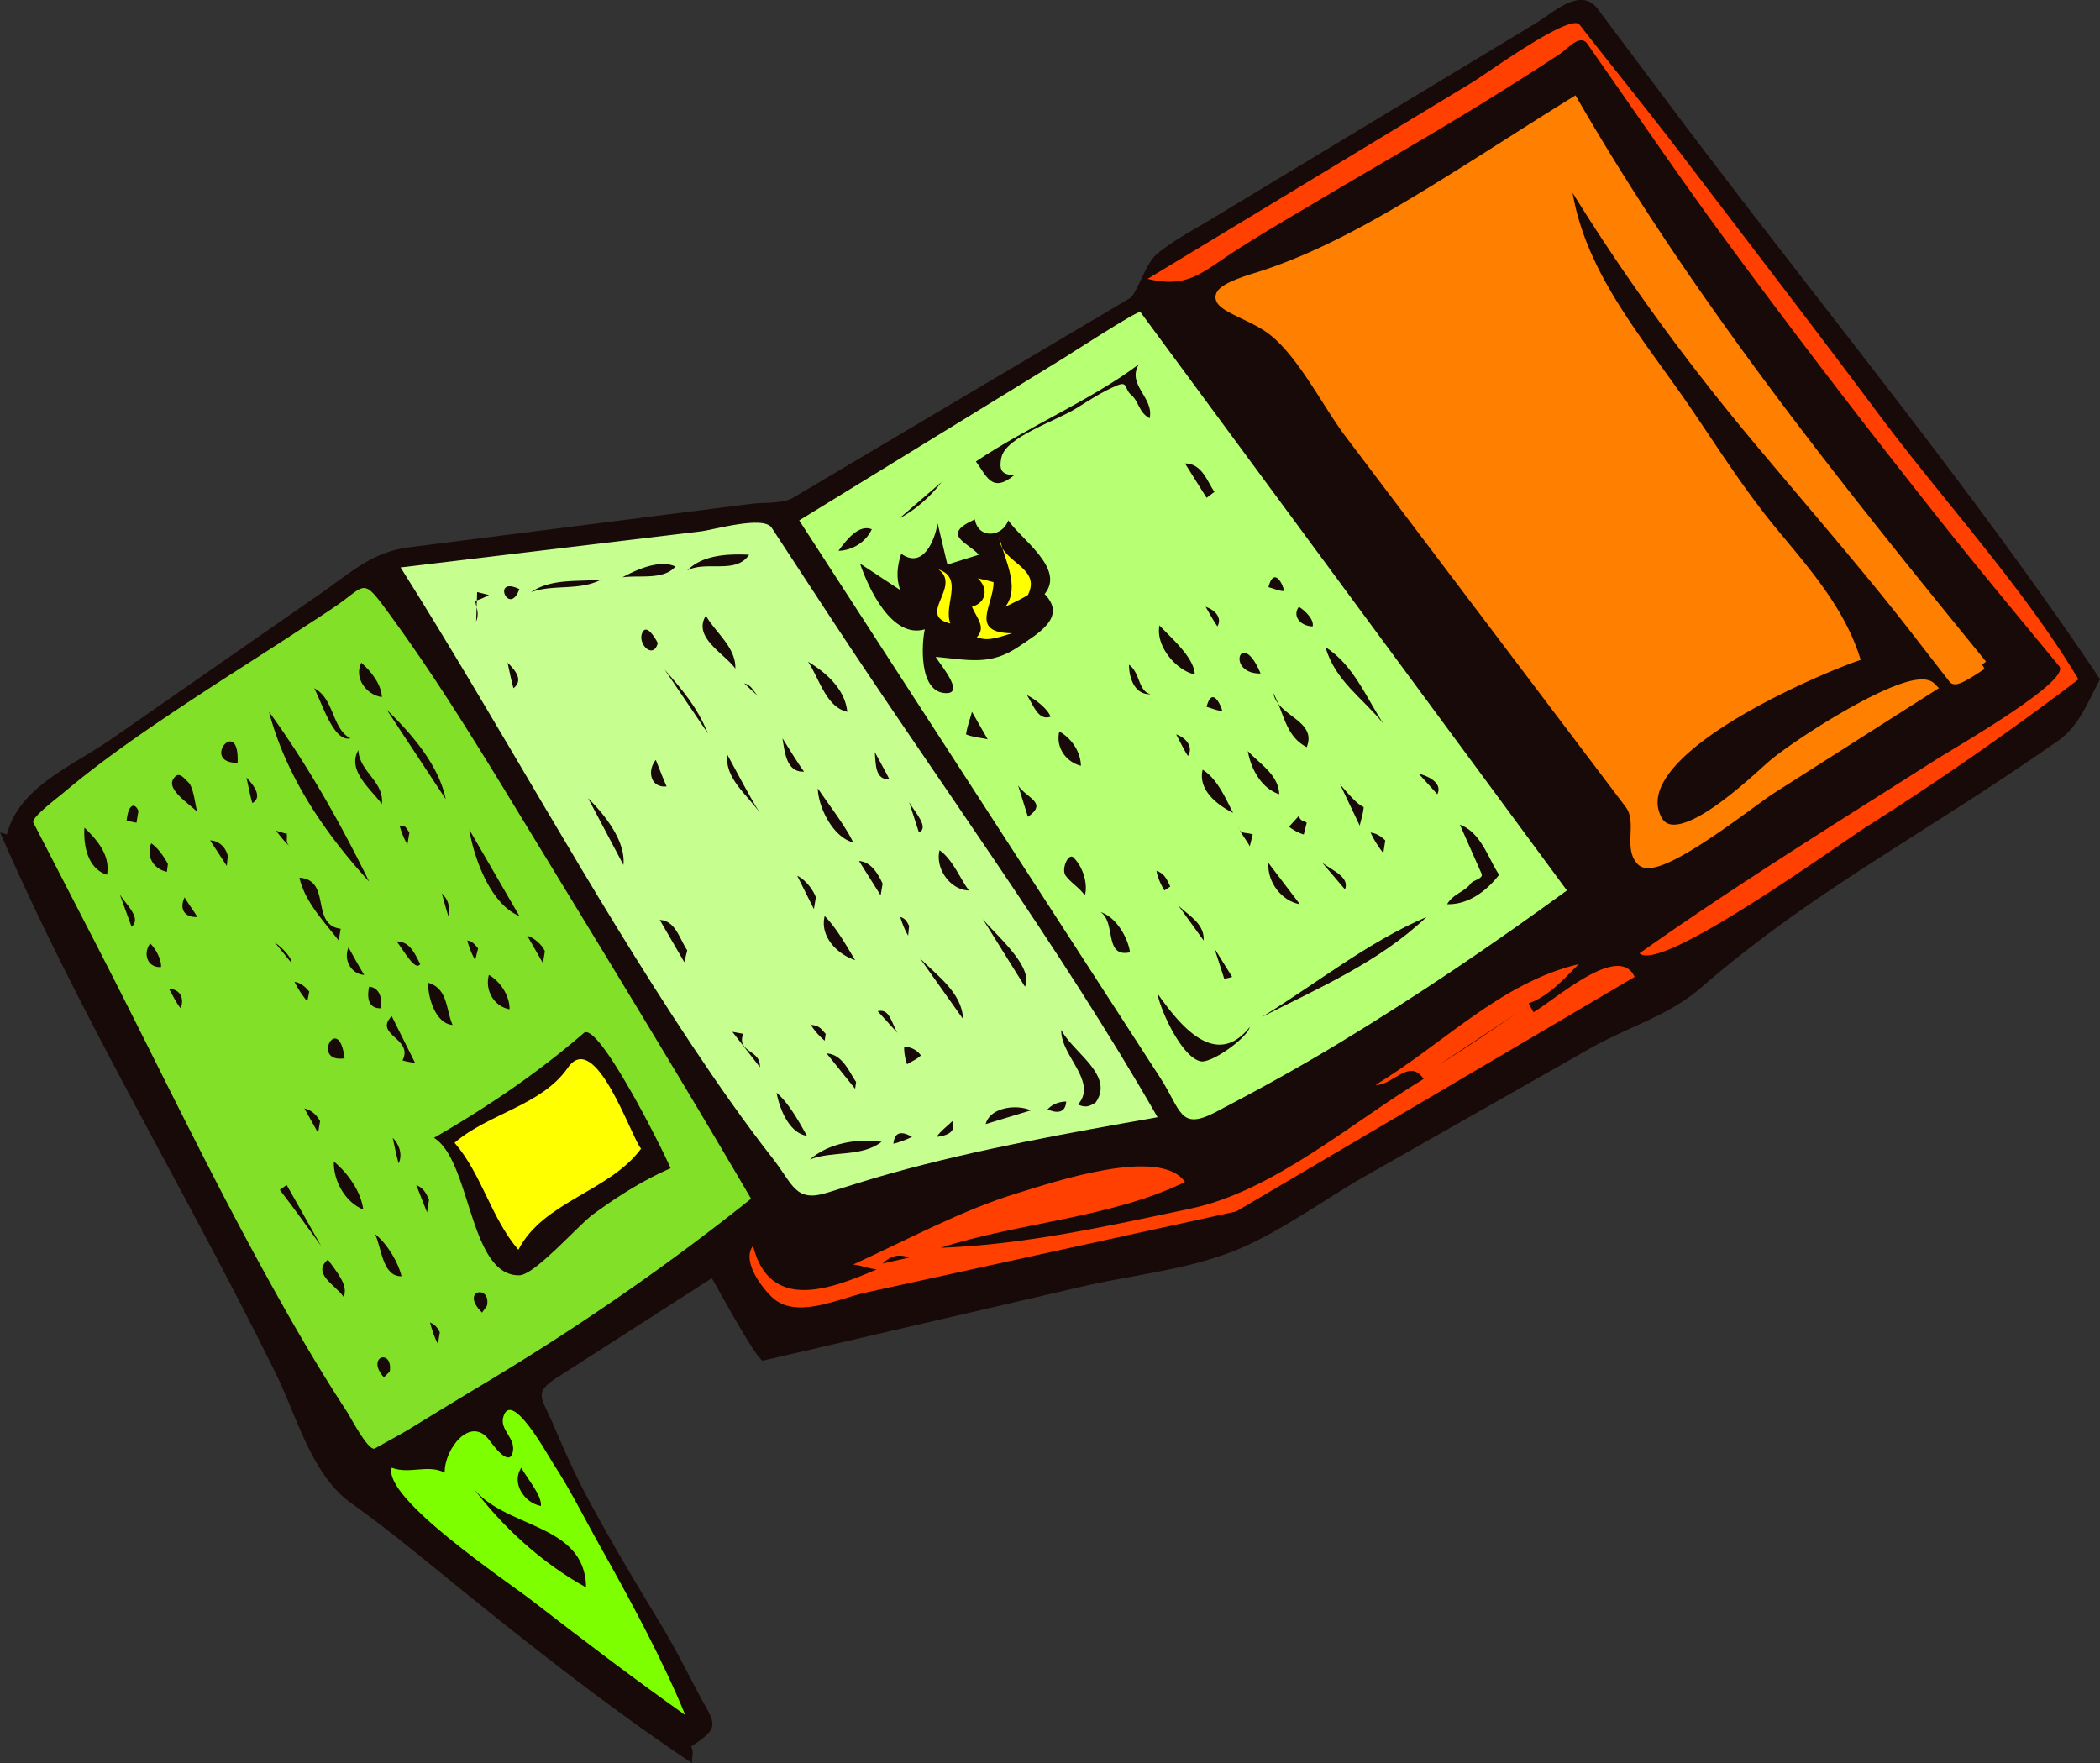
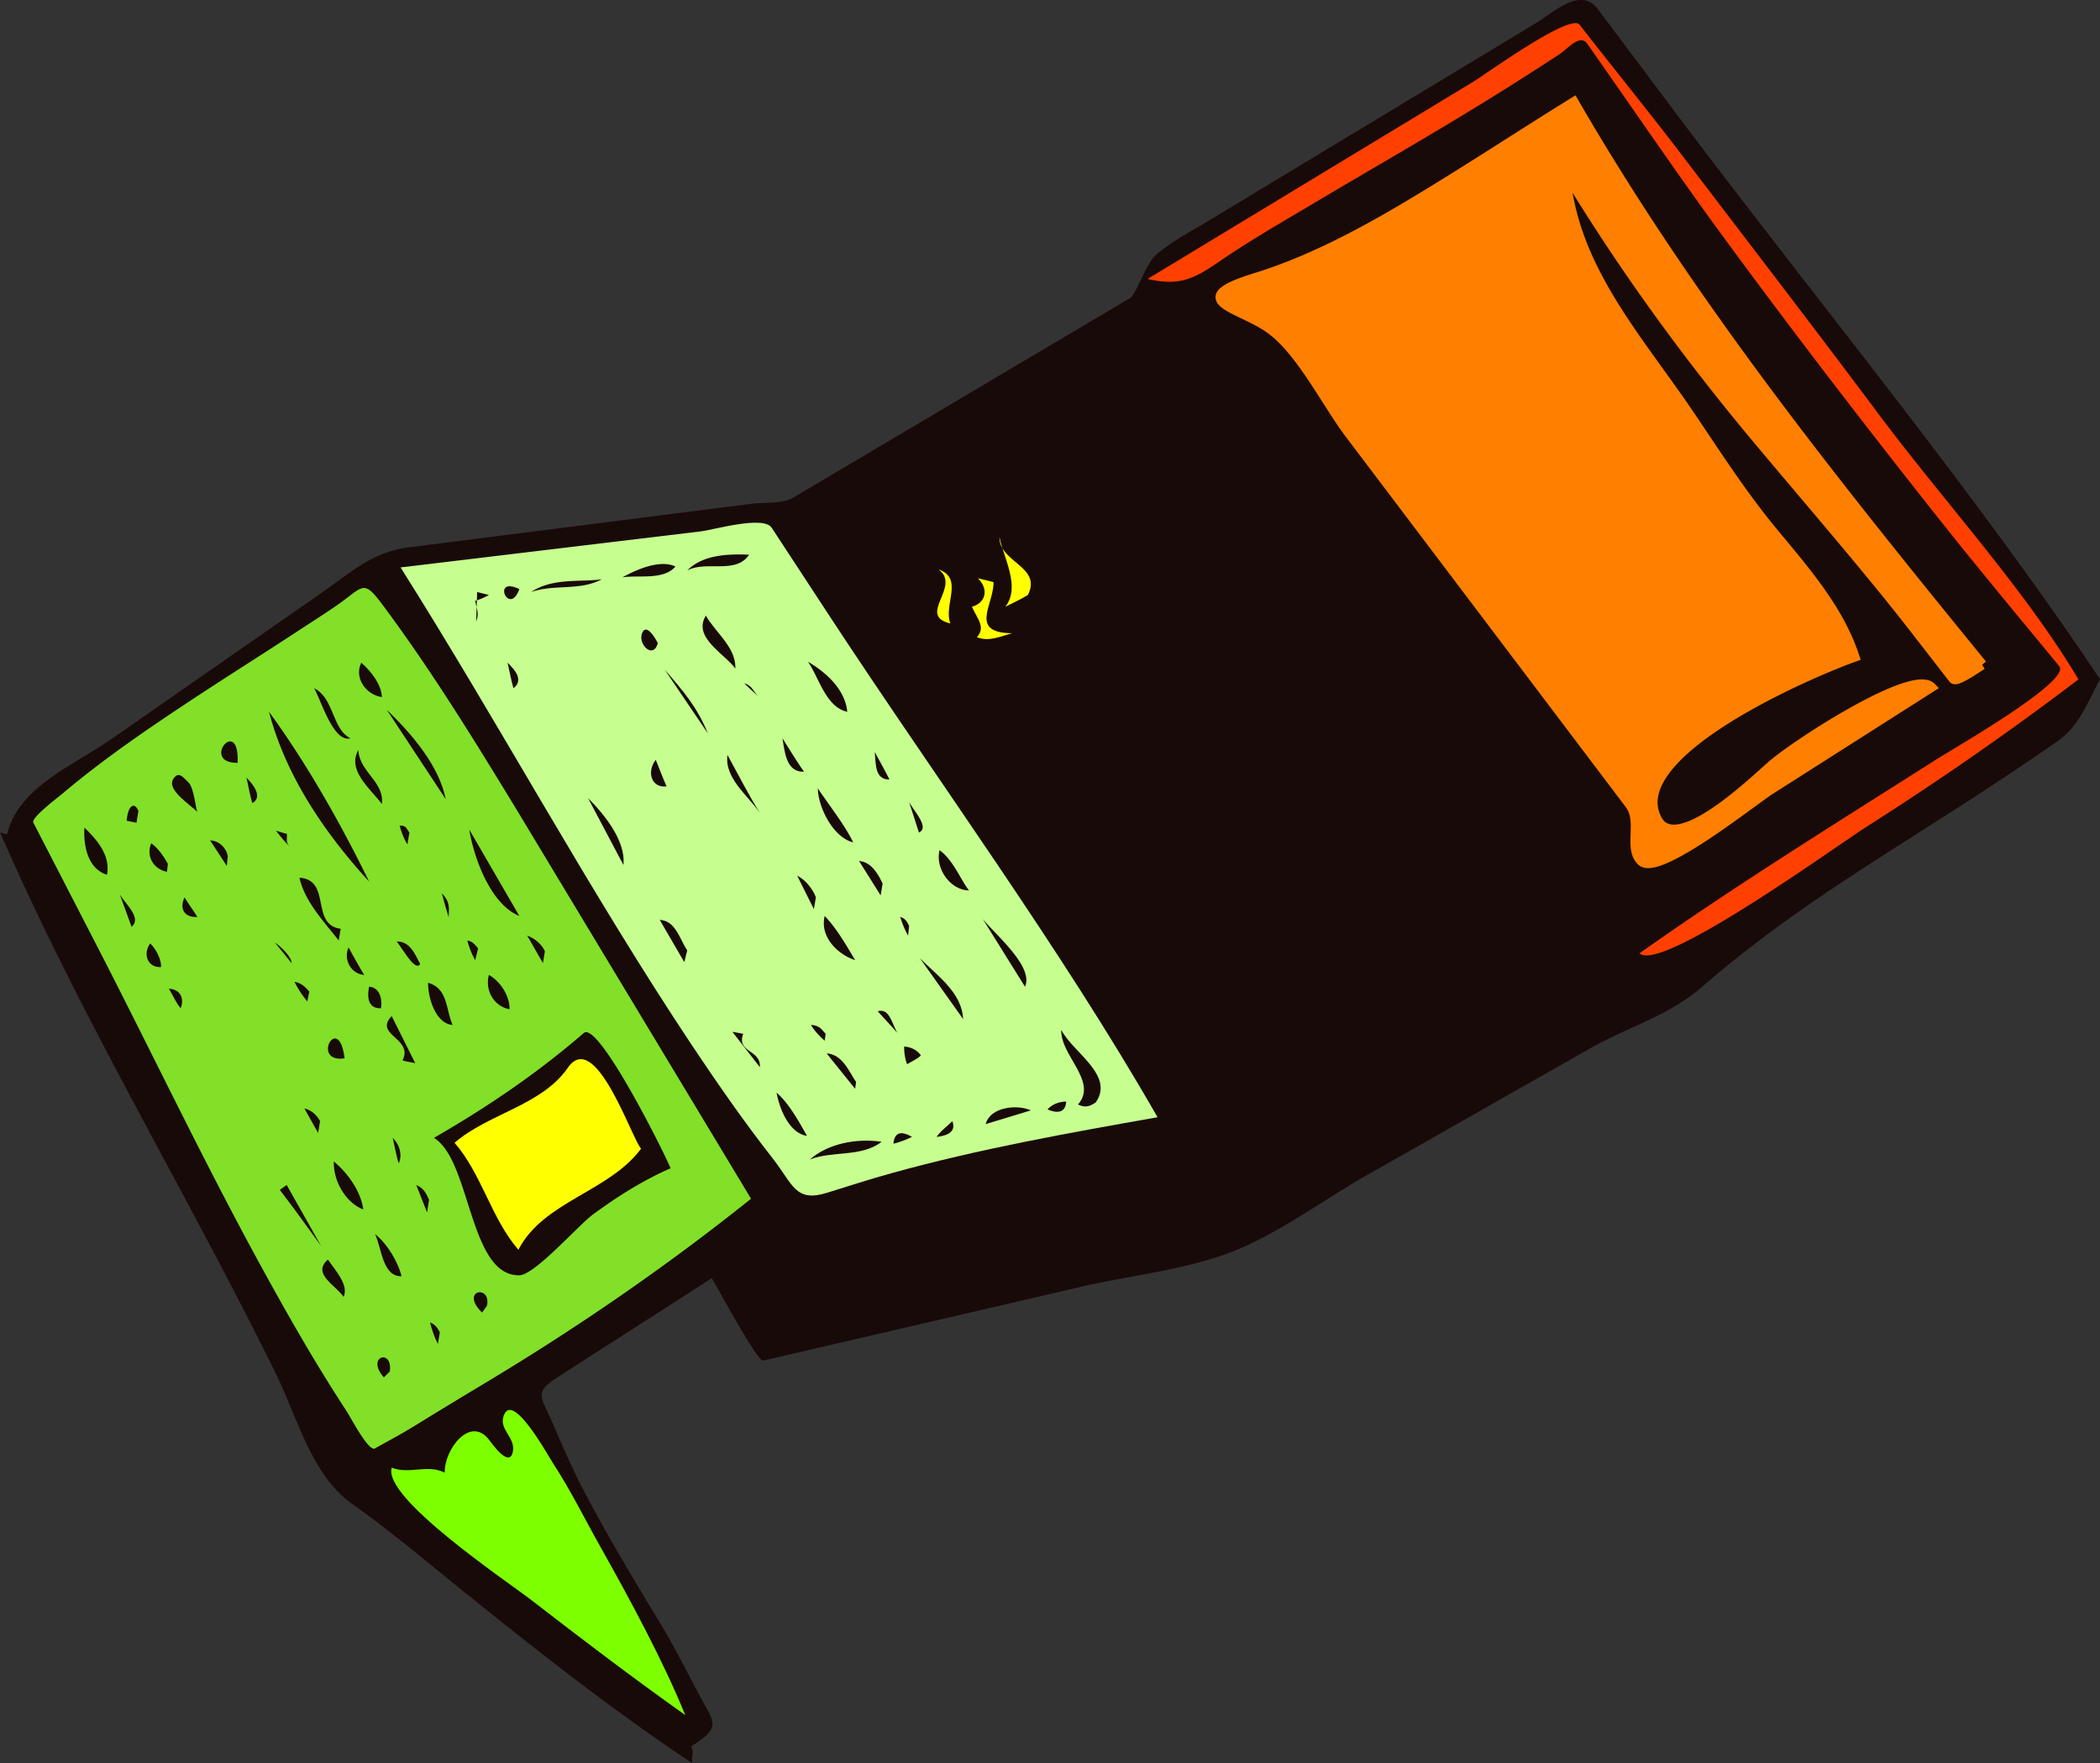
<svg xmlns="http://www.w3.org/2000/svg" viewBox="0 0 213.9 179.608" version="1.0">
  <rect x="0" y="0" width="213.9" height="179.608" fill="#333333" stroke="none" />
  <path d="M213.9 69.208c-1.254 2.292-2.104 4.744-4.261 6.249a302.922 302.922 0 01-7.34 4.951c-5.093 3.335-10.28 6.521-15.347 9.898-4.738 3.159-9.363 6.551-13.664 10.285-3.342 2.902-7.301 3.918-11.485 6.295l-22.598 12.837c-4.404 2.502-8.976 5.938-13.706 7.786-4.737 1.851-10.438 2.424-15.379 3.571l-25.355 5.888-7.033 1.633c-.581.135-4.659-7.466-5.233-8.393l-15.651 10.05c-2.591 1.664-1.7 2.004-.448 4.95 1.015 2.39 2.083 4.806 3.3 7.101 2.347 4.425 4.957 8.772 7.552 13.056 1.371 2.263 2.572 4.639 3.807 6.978 1.745 3.305 2.499 3.501-.659 5.566.327.739.036.93.1 1.7-7.994-5.329-15.535-11.252-23.014-17.275-3.847-3.099-7.655-6.327-11.682-9.188-4.076-2.896-5.512-8.757-7.712-13.224C18.974 121.382 8.261 103.782.01 84.8l.7.2c1.216-4.864 6.68-6.961 10.692-9.754l21.305-14.828c3.168-2.205 5.233-4.194 8.994-4.672l24.02-3.053 10.83-1.376c1.14-.145 3.182.004 4.198-.598L97.91 40.551l17.161-10.168c.72-.426 1.607-3.53 2.738-4.482 1.589-1.338 3.603-2.396 5.383-3.47l33.284-20.095c1.791-1.081 4.522-3.75 6.276-1.41l7.551 10.072c14.39 19.194 30.53 38.68 43.61 58.202" fill="#190a0a" />
  <path d="M211.7 69.208c-6.986 5.322-14.233 10.339-21.645 15.055-2.96 1.879-20.92 14.896-23.06 12.845 9.858-6.972 20.062-13.277 30.244-19.755 1.848-1.175 13.747-7.983 12.512-9.485-3.987-4.847-8.014-9.665-11.916-14.581-7.688-9.688-15.229-19.501-22.54-29.478-3.496-4.772-6.856-9.652-10.239-14.505l-3.359-4.82c-.76-1.089-1.952.446-2.888 1.062a312.551 312.551 0 01-7.366 4.687c-5.771 3.572-11.663 6.922-17.494 10.393-2.743 1.633-5.502 3.221-8.179 4.96-3.393 2.205-4.822 3.806-8.874 2.823l33.129-20.06c1.313-.795 9.918-7.049 10.863-5.836 3.513 4.507 7.126 8.946 10.586 13.492 6.649 8.736 13.354 17.437 19.92 26.236 6.59 8.818 14.82 17.746 20.31 26.967" fill="#ff4000" />
  <path d="M201.9 67.708c-.482.276-2.622 1.829-2.93 1.432l-3.191-4.114a262.724 262.724 0 00-4.52-5.69c-3.891-4.745-7.883-9.399-11.829-14.098-7.404-8.813-14.085-17.979-20.03-27.831.723 9.746 7.228 16.831 12.498 24.58 2.84 4.176 5.413 8.248 8.651 12.17 3.223 3.902 6.741 7.867 8.351 12.75-4.024 1.417-23.809 9.75-20.101 16.6 2.016 3.724 9.964-4.069 11.764-5.611 2.54-2.178 14.271-9.777 16.137-7.889l-16.33 10.397c-1.962 1.249-11.506 8.93-13.17 7.303-1.38-1.348.141-4.014-1.209-5.799l-12.356-16.344-16.183-21.406c-2.311-3.057-4.915-8.371-8.052-10.65-3.067-2.229-8.905-2.93-1.489-5.211 5.241-1.612 10.386-4.307 15.089-7.089 5.848-3.458 11.521-7.23 17.3-10.8 11.92 20.619 26.59 38.883 41.6 57.3" stroke="#ff7f00" fill="#ff7f00" />
-   <path d="M159.6 90.708c-7.564 5.52-15.274 10.745-23.286 15.596-4.077 2.469-8.245 4.758-12.468 6.97-3.709 1.942-3.511-.153-5.672-3.491-12.25-18.923-24.512-37.847-36.77-56.772l26.804-16.453c.539-.331 7.769-5.019 7.949-4.775l5.437 7.375 38.01 51.553" fill="#b7ff73" />
  <path d="M116 37.108c-1.263 2.103 1.565 3.366 1.101 5.5-1.119-.589-1.089-1.721-1.9-2.4-.682-.571-.302-1.408-1.4-.95-1.507.628-2.821 1.489-4.199 2.35-2.101 1.313-7.148 2.887-7.601 5-.295 1.378.12 1.743 1.3 1.8-2.28 1.877-2.807.068-3.899-1.4 5.219-3.506 11.869-6.322 16.599-9.9M123.7 50.108l-.8.6-2.2-3.5c1.74-.021 2.31 1.93 3 2.9M91.601 52.808l4.3-3.7c-1.161 1.556-2.803 2.914-4.3 3.7M130.8 60.208c-.506.015-1.104-.276-1.6-.4.5-1.985 1.4-.576 1.6.4M106.4 60.508c2.277 2.347-.562 3.962-2.7 5.4-2.84 1.91-5.029 1.312-8.4 1 .429.745 2.987 3.702 1.101 3.7-2.918-.002-2.491-5.294-2.2-6.5-3.369.979-5.75-4.205-6.6-6.7l4.1 2.7c-.448-1.185-.322-2.495.1-3.7 2.204 1.586 3.419-1.333 3.7-3.1l1 4.2 3.2-1c-1.051-1.233-3.99-2.005-.4-3.6.331 2.02 2.789 1.828 3.4.1 1.32 1.94 5.84 4.938 3.7 7.5" fill="#190a0a" />
  <path d="M104.7 60.608c-.726.455-1.54.804-2.3 1.2 1.583-2.025-.167-4.937-.601-7.1-.04 2.592 4.37 2.993 2.9 5.9" fill="#ff0" />
  <path d="M133.7 63.808c-1.22-.026-2.116-1.035-1.4-2 .8.493 1.58 1.418 1.4 2M88.8 53.908c-.58 1.282-1.959 2.167-3.399 2.2.892-1.226 2.113-2.721 3.399-2.2M124 63.808c-.445-.629-.804-1.339-1.2-2 1.2.421 1.64 1.287 1.2 2M140.9 73.708c-2.165-2.673-4.873-4.305-5.9-7.8 2.87 1.855 4.1 5.036 5.9 7.8" fill="#190a0a" />
  <path d="M117.9 113.81c-9.086 1.603-18.2 3.229-27.1 5.7-2.194.609-4.36 1.304-6.532 1.986-3.273 1.028-3.483-.838-5.556-3.484-2.902-3.704-5.588-7.566-8.198-11.48C59.959 90.69 50.95 73.889 40.8 57.8l30.574-3.669c1.319-.158 6.392-1.646 7.226-.374l5.678 8.666C95.351 79.327 108.11 96.68 117.9 113.802" fill="#c6ff8f" />
  <path d="M96.8 63.508c-3.473-.815 1.173-3.751-1.199-5.5 2.606.891.467 3.625 1.199 5.5M101.2 59.308c.023 2.311-2.548 5.151 1.9 5.2-1.227.322-2.363.891-3.601.4.935-1.02.044-1.862-.5-3.1 1.482-.423 1.698-1.864.601-2.9.47.101 1.5.353 1.6.4" fill="#ff0" />
  <path d="M121.7 68.708c-1.939-.435-4.018-2.931-3.6-5 1.32 1.406 3.51 3.259 3.6 5M128.4 68.608c-3.62.041-1.99-4.77 0 0M76.3 56.508c-1.352 2.028-4.336.568-6.3 1.6 1.586-1.608 4.171-1.697 6.3-1.6M133.1 76.108c-2.191-1.115-2.332-3.557-3.4-5.5.41 2.356 4.49 2.783 3.4 5.5M68.8 57.708c-1.212 1.409-3.703.854-5.399 1.1 1.581-.866 3.856-1.821 5.399-1.1M117.2 70.708c-1.576.108-2.211-1.59-2.2-3 1.17.855.91 2.711 2.2 3M124.5 72.408c-.506.015-1.104-.276-1.6-.4.5-1.974 1.32-.537 1.6.4M61.3 59.008c-2.26 1.211-4.824.475-7.199 1.3 2.204-1.487 5.083-.981 7.199-1.3M146.4 80.908l-1.9-2.1c1.37.366 2.39 1.118 1.9 2.1M74.9 68.108c-1.125-1.555-4.377-3.181-3-5.4.997 1.762 3.07 3.223 3 5.4M107 73.008c-1.228.439-1.717-1.128-2.399-2.2.97.49 2.15 1.463 2.4 2.2M121 77.008c-.453-.692-.804-1.473-1.2-2.2 1.2.431 1.72 1.403 1.2 2.2M130.3 80.908c-1.829-.604-2.892-2.595-3.199-4.4 1.25 1.338 3.12 2.417 3.2 4.4M52.9 60.008c-1.043 2.88-2.892-1.39 0 0M86.3 72.508c-2.171-.471-2.868-3.453-4-5.1 1.859 1.095 3.783 2.826 4 5.1M138.9 82.208c-.037.63-.27 1.281-.4 1.9l-2-4.2c.74.836 1.67 1.994 2.4 2.3M48.4 61.208c.132.747.438 1.253.1 2.1l.101-3 1.199.3a6.755 6.755 0 01-1.4.6M67 65.508c-.449 1.692-2.042.135-1.6-1 .48-1.23 1.592.976 1.6 1M98.4 74.808c.106-.769.404-1.548.6-2.3l1.601 2.8c-.7-.159-1.541-.219-2.2-.5M110.1 78.008c-1.546-.392-2.592-1.902-2.2-3.5 1.25.72 2.16 2.031 2.2 3.5M152.7 89.108c-1.272 1.645-3.133 3.059-5.3 3 .592-1.043 1.784-1.256 2.399-2.1.274-.376 1.335-.494 1.102-1.023l-2.201-4.977c2.18.785 2.94 3.575 4 5.1M125.6 82.808c-1.644-.817-3.594-2.358-3.101-4.4 1.51.954 2.3 2.857 3.1 4.4" fill="#190a0a" />
-   <path d="M76.5 122.11c-8.551 6.841-17.628 13.096-27.021 18.732a776.058 776.058 0 00-7.463 4.535c-1.247.768-2.551 1.45-3.826 2.169-.647.365-2.481-3.18-2.881-3.789-3.166-4.827-6.037-9.862-8.806-14.927-5.864-10.723-11.096-21.742-16.694-32.6l-3.92-7.603-2.496-4.838c-.248-.481 2.511-2.559 3.008-2.979 4.367-3.685 9.189-6.936 13.959-10.071 3.313-2.177 6.669-4.282 9.981-6.459 1.335-.877 2.693-1.727 4.004-2.641 2.686-1.873 2.627-2.704 4.604-.053 4.987 6.688 9.34 13.78 13.679 20.9C60.591 95.553 69.015 109.3 76.5 122.11" fill="#82e028" />
+   <path d="M76.5 122.11c-8.551 6.841-17.628 13.096-27.021 18.732a776.058 776.058 0 00-7.463 4.535c-1.247.768-2.551 1.45-3.826 2.169-.647.365-2.481-3.18-2.881-3.789-3.166-4.827-6.037-9.862-8.806-14.927-5.864-10.723-11.096-21.742-16.694-32.6l-3.92-7.603-2.496-4.838c-.248-.481 2.511-2.559 3.008-2.979 4.367-3.685 9.189-6.936 13.959-10.071 3.313-2.177 6.669-4.282 9.981-6.459 1.335-.877 2.693-1.727 4.004-2.641 2.686-1.873 2.627-2.704 4.604-.053 4.987 6.688 9.34 13.78 13.679 20.9" fill="#82e028" />
  <path d="M77.2 70.908c-.474-.425-.934-.867-1.4-1.3.756.196.875.715 1.4 1.3M72.101 74.708l-4.4-6.5c1.91 2.201 3.305 3.815 4.4 6.5M133.1 83.808l-.301 1.2c-.447-.117-1.158-.489-1.5-.8l1-1.1c.14.607.59.487.8.7M141.1 85.608l-.2 1.3c-.469-.596-.994-1.406-1.3-2.1.75.093 1.26.573 1.5.8M127.6 85.008l-.301 1.2c-.36-.672-.912-1.295-1.199-2 .3.872.77.503 1.5.8M52.3 70.108c-.247-.85-.4-1.737-.6-2.6.897.861 1.598 1.824.6 2.6M90.601 79.408c-1.498.016-1.383-1.539-1.5-2.8.429.778 1.342 2.455 1.5 2.8M104.7 83.208l-1-3.2c.83 1.292 3.09 1.743 1 3.2M81.9 78.608c-1.813.083-1.965-1.986-2.2-3.4.663 1.054 1.65 2.673 2.2 3.4M137 90.608l-2.3-2.7c1.17.841 2.78 1.477 2.3 2.7M132.4 92.108c-1.888-.319-3.346-2.308-3.2-4.2 1.07 1.4 2.13 2.8 3.2 4.2M38.9 71.008c-1.591-.213-2.876-1.955-2.101-3.5 1.056.911 2.053 2.272 2.101 3.5M77.4 82.808c-1.212-1.773-3.641-3.554-3.3-5.9 1.038 1.886 2.315 4.371 3.3 5.9M128.5 103.61c5.584-3.397 10.735-7.601 16.8-10.2-4.85 4.607-10.91 7.19-16.8 10.2" fill="#190a0a" />
-   <path d="M125.9 123.41l-37.723 8.263c-2.898.635-7.198 2.817-9.627.388-1.31-1.31-2.931-3.742-1.85-5.15 1.71 6.828 8.003 4.369 12.6 2.4-.809-.083-1.591-.416-2.399-.5 5.497-2.499 11.052-5.549 16.843-7.304 3.399-1.03 14.425-4.799 16.957-1.097-7.614 3.688-16.86 4.102-24.9 6.7 8.623-.318 17.082-2.229 25.5-4 8.387-1.766 16.408-8.782 23.7-13.2-1.428-2.209-3.255.768-4.899.601 6.803-4.081 12.763-10.432 20.699-12.3-1.538 1.539-2.999 3.233-5.1 4l.5.9c2.254-1.316 8.704-7.119 10.3-3.6-13.53 7.96-27.07 15.93-40.6 23.9" fill="#ff4000" />
  <path d="M93.601 84.808l-1-3.1c.621 1.087 2.068 2.585 1 3.1M86.9 85.808c-2.007-.486-3.557-3.521-3.601-5.5 1.165 1.73 2.827 3.856 3.601 5.5M119.2 90.308l-.6.4c-.32-.517-.729-1.399-.801-2 .79.271 1.04.827 1.4 1.6M67.9 80.108c-1.616.18-2.025-1.572-1.101-2.7.314.796.886 2.248 1.101 2.7M110.5 91.208c-.561-.784-1.395-1.26-1.95-2-.486-.647.263-2.387.8-1.85 1.02 1.017 1.47 2.78 1.15 3.85M35.7 75.208c-1.704.455-2.888-3.587-3.7-5.1 2.043 1.017 1.814 4.174 3.7 5.1M45.4 81.408l-6-9.1c2.582 2.492 5.307 5.683 6 9.1M98.7 90.708c-1.886-.033-3.465-2.211-3-4.1 1.386.982 2.166 3.047 3 4.1M122.6 95.808l-2.601-3.6c1.07 1.086 2.7 1.848 2.6 3.6M37.601 89.808c-4.525-4.948-8.474-10.726-10.2-17.3 3.894 5.346 7.29 11.365 10.2 17.3M115.1 97.008c-2.674.58-1.4-3.033-3-4.1 1.74.581 2.83 2.809 3 4.1M63.5 88.108l-3.6-6.8c1.729 1.717 3.844 4.387 3.6 6.8M89.9 90.008l-.2 1.2-2.2-3.5c1.309.089 2.013 1.482 2.4 2.3M146.5 108.51l8-5.301c-2.64 1.81-5.28 3.61-8 5.3M38.9 81.908c-1.126-1.523-3.587-3.426-2.4-5.5.115 2.253 2.647 3.186 2.4 5.5M124.7 99.708l-1-3.1 1.8 2.9c-.14.074-.88.216-.8.2M24.2 77.708c-3.85.032.214-4.926 0 0M83.101 91.408l-.2 1.2-1.7-3.4c.916.446 1.649 1.493 1.9 2.2M104.4 100.51l-4.3-6.9c1.22 1.534 5.25 4.874 4.3 6.9M92.601 94.308l-.101 1c-.333-.555-.617-1.279-.8-1.9.605.177.73.622.901.9M25.7 81.808c-.245-.851-.4-1.737-.6-2.6.905.931 1.598 2.042.6 2.6M52.9 93.308c-2.923-1.179-4.63-5.899-5.101-8.8l5.101 8.8M87.101 97.808c-1.848-.619-3.613-2.424-3.101-4.5 1.225 1.247 2.33 3.21 3.101 4.5M127.3 104.61c-.257 1.13-3.906 3.725-5 3.5-1.922-.395-4.127-5.224-4.399-6.9 2.18 3.09 5.89 7.83 9.4 3.4M20.101 82.708c-.823-.823-3.139-2.269-2.451-3.35.528-.83.964-.224 1.55.35.549.537.717 2.572.901 3M41.7 84.808l-.2 1.2c-.348-.52-.63-1.296-.8-1.9.679-.053.683.299 1 .7M98.101 103.81a13818.62 13818.62 0 01-4.4-6.2c1.886 1.885 4.263 3.53 4.4 6.2M29.2 84.908c.111.55-.174.827.3 1.3-.514-.457-.971-1.061-1.399-1.6-.151-.034 1.574.498 1.099.3M70 96.808l-.3 1.2-2.5-4.3c1.618.081 2.013 1.94 2.8 3.1M14.101 82.608l-.2 1.2-1-.2c.146-1.637.8-1.941 1.2-1M111.6 112.31c-.559.34-.979.588-1.801.2 2.069-2.324-1.818-5.014-1.699-7.601 1.18 2.31 5.46 4.62 3.5 7.4M23.2 87.208l-.1 1-1.7-2.6c.974.038 1.645.802 1.8 1.6M45.7 93.408c-.269-.786-.467-1.603-.7-2.4.835.822.741 1.435.7 2.4M89.4 103.01c1.183-.31 1.374 1.082 2 2.199-.666-.74-1.333-1.47-2-2.2M10.9 89.108c-1.975-.619-2.415-2.976-2.3-4.8 1.32 1.282 2.656 2.825 2.3 4.8M17.101 88.008l-.101.8c-1.395-.296-2.129-1.593-1.6-2.9.755.498 1.408 1.544 1.701 2.1M34.7 94.608l-.2 1.2c-1.495-1.936-3.459-3.952-4-6.4 3.304.235 1.081 4.802 4.2 5.2M55.5 96.908l-.2 1.2-1.6-2.8c.805.281 1.558.986 1.8 1.6M48.7 96.608l-.3 1.2a8.656 8.656 0 01-.8-2c.545.083.726.379 1.1.8M84.101 105.31l-.101.7c-.491-.405-1.075-1.054-1.399-1.601.927.04 1.142.55 1.5.9M93.8 107.51c-.367.374-.956.614-1.399.899-.201-.452-.334-1.306-.3-1.8.851.06 1.377.46 1.699.9M42.8 98.208c-.517.786-1.707-1.457-2.399-2.3 1.333-.032 1.849 1.234 2.399 2.3M20.101 93.408c-1.284.073-1.869-.793-1.301-2 .331.577 1.158 1.72 1.301 2M108.6 112.21c-.071 1.061-.778 1.285-1.9.801.58-.63 1.34-.79 1.9-.8M51.9 102.81c-1.597-.289-2.53-1.948-2.101-3.5 1.272.73 2.132 2.25 2.101 3.5M75.7 105.31c-.711 1.923 1.822 1.601 1.7 3.399l-2.8-3.6c.367.06.733.13 1.1.2M87.2 110.21l-.1.7c-.967-1.2-1.934-2.399-2.9-3.6 1.646.09 2.305 1.93 3 2.9M13.4 94.408l-1.2-3.3c.676 1.089 2.246 2.434 1.2 3.3M37.101 99.308c-1.353-.092-2.139-1.543-1.601-2.8.466.845 1.255 2.279 1.601 2.8M100.4 114.51c.442-1.717 3.139-2.052 4.6-1.4-1.53.47-3.07.93-4.6 1.4M29.7 98.108l-1.7-2.1c.819.577 1.727 1.563 1.7 2.1M46.101 104.41c-1.707-.133-2.51-2.716-2.5-4.3 2.036.59 1.794 2.68 2.5 4.3M68.3 119.01c-2.82 1.23-5.426 2.885-7.899 4.699-1.468 1.077-5.929 6.169-7.5 6.2-5.125.102-4.923-11.694-8.7-14 5.451-3.137 10.518-6.579 15.263-10.681 1.478-1.28 8.292 12.37 8.836 13.78M38.8 102.71c-1.25.037-1.453-1.026-1.199-2.199 1.168.1 1.336 1.4 1.199 2.2M95.4 115.81c.404-.592 1.092-1.093 1.6-1.601.398 1.04-.41 1.47-1.6 1.6M16.4 98.508c-1.4.093-1.861-1.379-1.101-2.4.7.673 1.164 1.814 1.101 2.4M31.5 101.01l-.2 1c-.468-.554-.995-1.343-1.3-2 .813.15 1.232.7 1.5 1M82.2 115.71c-1.823-.289-2.798-2.746-3.1-4.399 1.331 1.12 2.483 3.33 3.1 4.4M41 108.01c1.151-2.239-2.971-2.591-1.1-4.5l2.399 4.8c-.382-.11-.938-.16-1.299-.3" fill="#190a0a" />
  <path d="M65.3 117.01c-3.258 4.4-9.937 5.349-12.5 10.3-2.78-3.229-3.715-7.682-6.5-10.9 3.461-2.99 8.877-3.797 11.534-7.637 2.799-4.05 6.472 7.13 7.466 8.24" fill="#ff0" />
  <path d="M91 116.51c.114-1.226.83-1.315 1.9-.7-.575.29-1.505.62-1.9.7M89.8 116.31c-2.077 1.599-4.973.89-7.3 1.8 1.894-1.67 4.858-2.17 7.3-1.8M18.4 102.71c-.48-.577-.813-1.355-1.2-2 1.356.1 1.535 1.19 1.2 2M35.101 107.81c-3.503.51-.593-4.8 0 0M32.601 114.21l-.2 1.2-1.4-2.5c.838.19 1.361.84 1.6 1.3M40.601 118.51c-.246-.851-.401-1.737-.601-2.601.815.81.962 1.9.601 2.6M89.9 128.71c.793-.79 1.697-1.012 2.7-.6l-2.7.6M37 123.21c-1.841-.731-3.063-2.946-3-4.899 1.51 1.26 2.784 3.14 3 4.9M43.7 122.21l-.2 1.301-1.1-2.801c.82.34 1.064 1 1.3 1.5M28.5 121.21l.7-.5 3.5 6.2c-1.393-1.91-2.762-3.84-4.2-5.7M40.9 130.01c-1.952.043-2.015-2.878-2.7-4.301 1.32 1.06 2.392 2.97 2.7 4.3M49.601 133.01l-.5.699c-2.327-2.29.964-2.91.5-.7M35 132.11c-.787-1.188-3.281-2.359-1.6-3.8.811 1.17 2.143 2.61 1.6 3.8M44.8 135.71l-.199 1.2c-.339-.639-.624-1.498-.801-2.2.636.26.832.71 1 1M39.7 139.71l-.6.601c-1.898-2.15.954-2.98.6-.6" fill="#190a0a" />
  <path d="M69.8 174.71c-5.306-3.765-10.484-7.696-15.629-11.678-2.542-1.967-15.217-10.438-14.271-13.521 1.814.701 3.642-.384 5.399.5-.056-2.37 2.611-5.884 4.55-3.301.243.324 2.091 2.958 2.4 1.101.223-1.339-1.312-2.148-1-3.4.766-3.077 4.544 3.823 5.052 4.599 1.795 2.741 3.258 5.721 4.864 8.575 3.061 5.44 6.463 11.77 8.635 17.13" fill="#7dff00" />
-   <path d="M55.101 153.41c-1.678-.298-3.061-2.338-2-3.899.69 1.26 2.087 2.79 2 3.9M59.7 161.71c-4.566-2.523-8.606-6.236-11.7-10.399 3.111 4.47 11.608 3.68 11.7 10.4" fill="#190a0a" />
</svg>